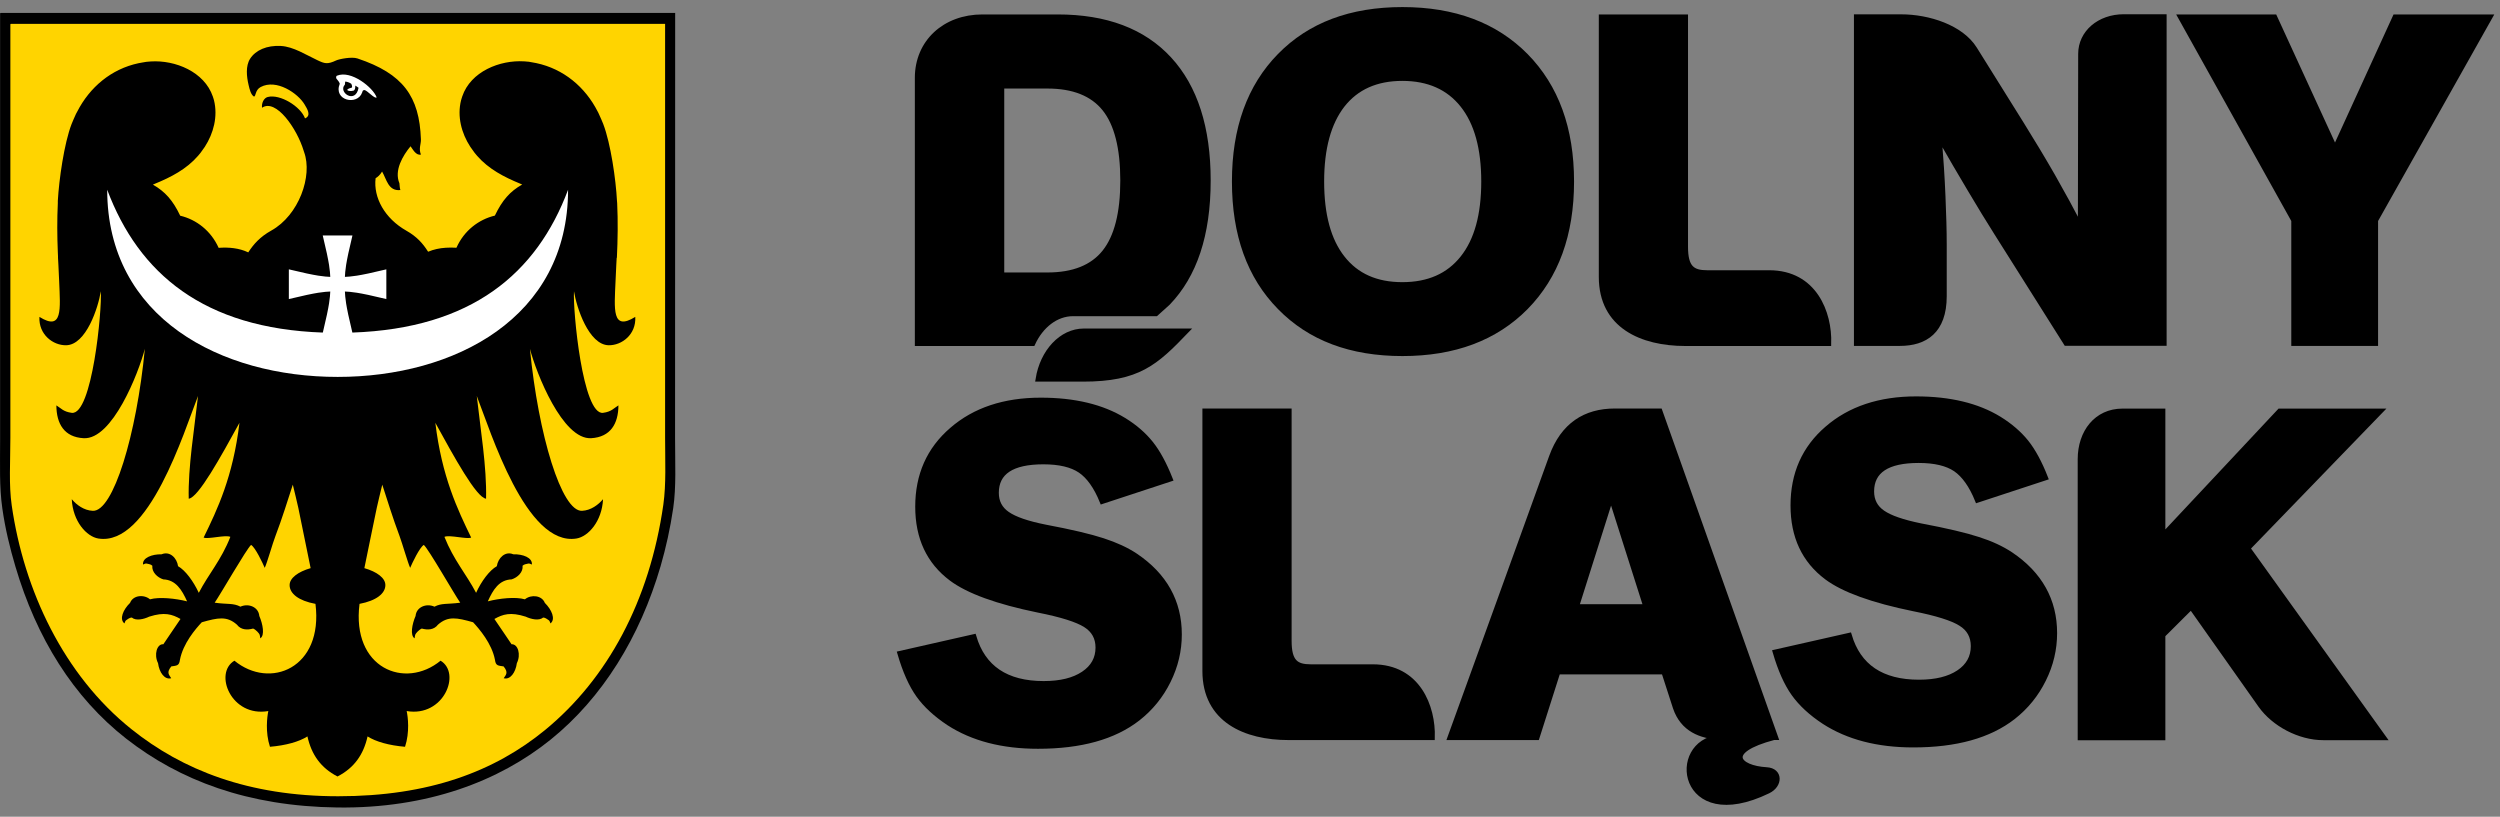
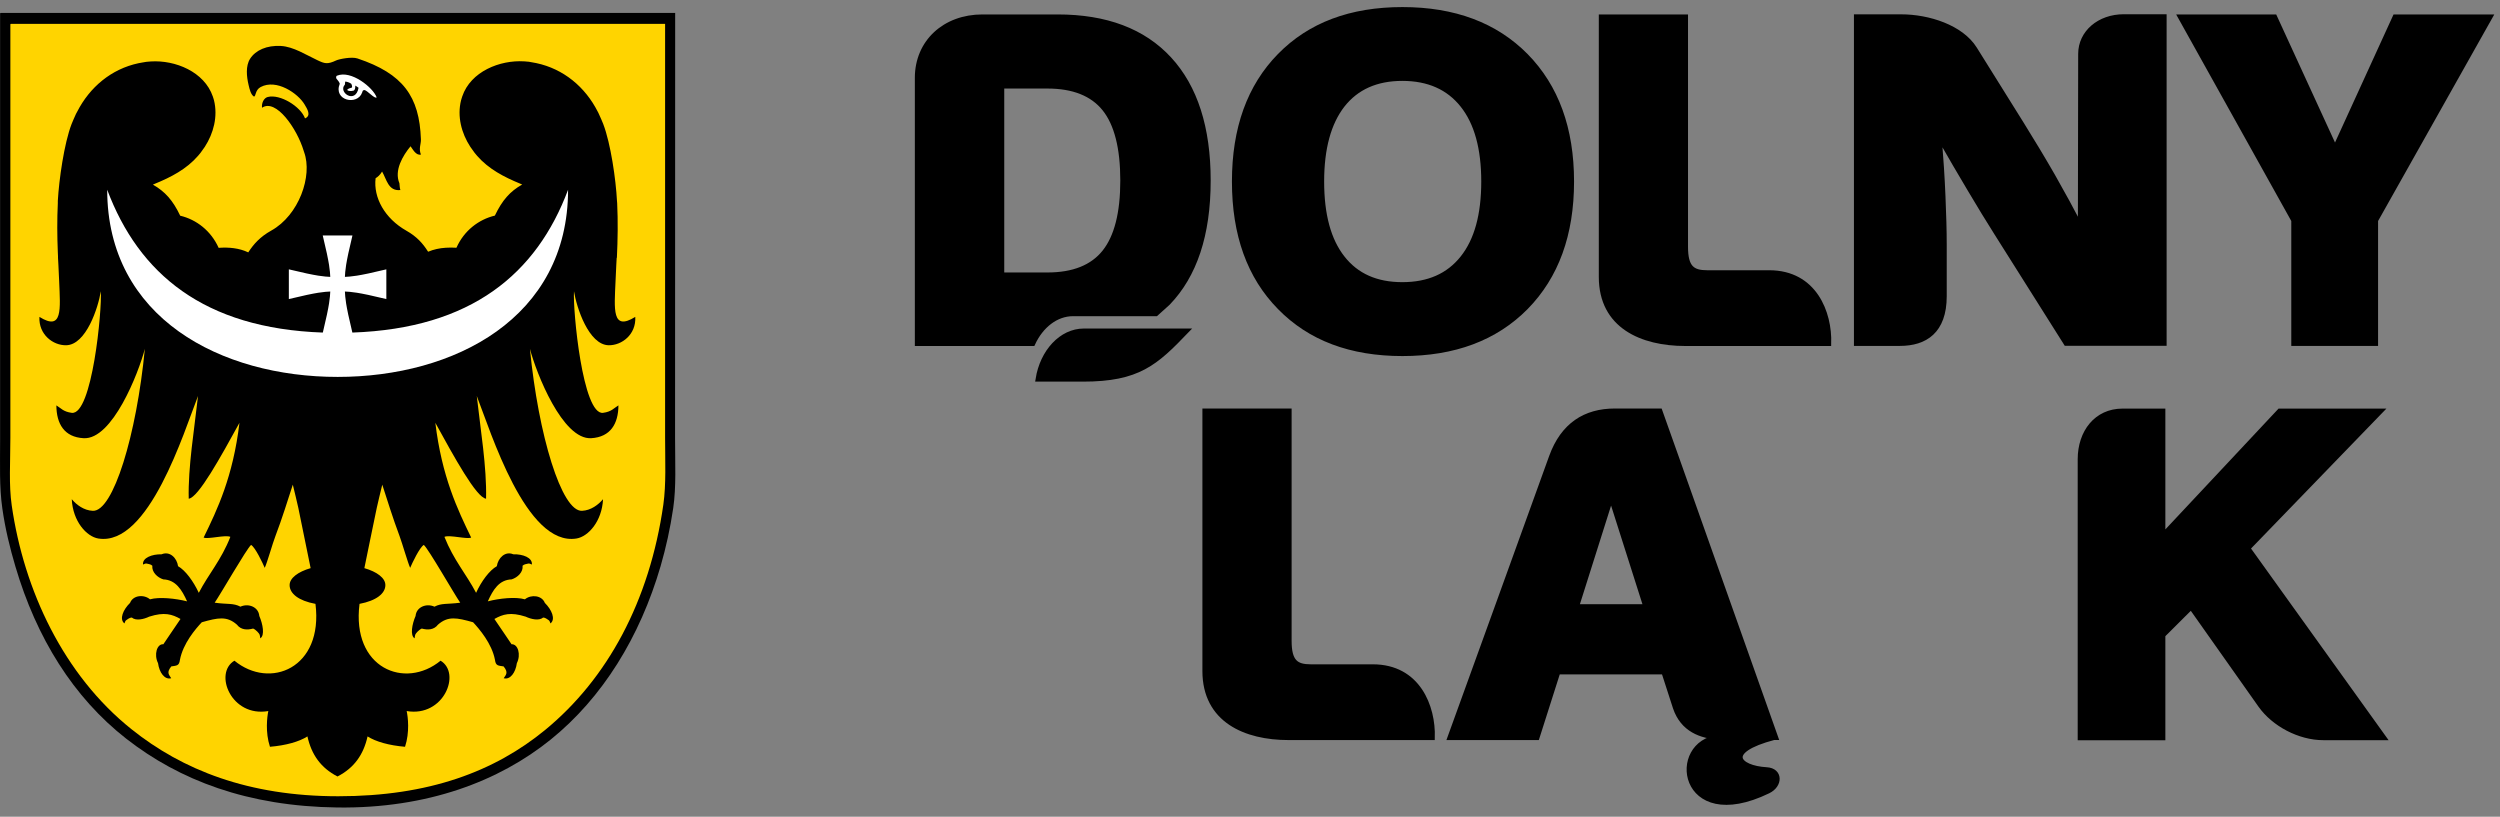
<svg xmlns="http://www.w3.org/2000/svg" width="251" height="82" viewBox="0 0 251 82" fill="none">
  <rect x="0" y="0" width="251" height="82" fill="#808080" stroke="none" />
  <g id="DS-logo">
    <g id="Group">
      <path id="Vector" fill-rule="evenodd" clip-rule="evenodd" d="M158.281 60.91H165.242L161.752 49.935L158.281 60.91ZM162.131 41.264H166.651L168.275 45.833L178.278 74.044H178.103C172.96 75.405 174.467 77.115 177.374 77.281C178.754 77.359 178.754 78.826 177.519 79.419C168.663 83.716 167.516 74.51 172.62 74.024C170.783 73.898 168.955 73.256 168.207 71.04L167.05 67.462H156.415L154.315 74.053H145.576L150.679 59.958L155.773 45.862C156.93 42.673 159.156 41.264 162.131 41.264Z" fill="black" stroke="black" stroke-width="0.5" stroke-miterlimit="2.613" />
      <path id="Vector_2" fill-rule="evenodd" clip-rule="evenodd" d="M119.105 33.234C116.013 36.452 114.283 38.066 108.723 38.066H104.222C104.659 35.315 106.564 33.234 108.82 33.234H119.105Z" fill="black" stroke="black" stroke-width="0.5" stroke-miterlimit="2.613" />
-       <path id="Vector_3" fill-rule="evenodd" clip-rule="evenodd" d="M117.492 48.098L110.658 50.344C110.055 48.856 109.316 47.826 108.461 47.243C107.595 46.659 106.361 46.368 104.757 46.368C101.607 46.368 100.032 47.408 100.032 49.478C100.032 50.392 100.402 51.102 101.141 51.607C101.879 52.123 103.143 52.56 104.951 52.92C107.537 53.406 109.462 53.863 110.735 54.281C112.019 54.699 113.098 55.194 113.992 55.788C116.928 57.761 118.405 60.405 118.405 63.7C118.405 65.324 118.036 66.87 117.297 68.367C116.558 69.864 115.538 71.118 114.235 72.138C111.834 74.005 108.499 74.928 104.212 74.928C100.645 74.928 97.66 74.151 95.269 72.605C93.947 71.73 92.926 70.787 92.207 69.776C91.487 68.765 90.865 67.375 90.35 65.606L97.777 63.924C98.701 67.054 101.034 68.629 104.786 68.629C106.487 68.629 107.809 68.299 108.781 67.647C109.754 66.996 110.24 66.121 110.24 65.013C110.24 64.031 109.822 63.273 108.986 62.748C108.14 62.213 106.565 61.717 104.261 61.261C100.12 60.415 97.213 59.355 95.522 58.091C93.266 56.4 92.139 53.999 92.139 50.869C92.139 47.7 93.276 45.123 95.57 43.15C97.855 41.167 100.829 40.175 104.494 40.175C107.877 40.175 110.658 40.846 112.835 42.178C113.963 42.868 114.857 43.656 115.547 44.521C116.247 45.395 116.889 46.581 117.492 48.098Z" fill="black" stroke="black" stroke-width="0.5" stroke-miterlimit="2.613" />
-       <path id="Vector_4" fill-rule="evenodd" clip-rule="evenodd" d="M205.37 47.971L198.536 50.217C197.934 48.729 197.195 47.699 196.339 47.106C195.474 46.523 194.24 46.231 192.636 46.231C189.486 46.231 187.911 47.271 187.911 49.342C187.911 50.255 188.281 50.965 189.019 51.471C189.758 51.986 191.022 52.423 192.83 52.793C195.406 53.279 197.341 53.736 198.614 54.154C199.897 54.562 200.976 55.068 201.871 55.66C204.807 57.634 206.284 60.278 206.284 63.564C206.284 65.187 205.915 66.743 205.176 68.23C204.437 69.727 203.416 70.981 202.114 72.002C199.713 73.868 196.378 74.792 192.091 74.792C188.524 74.792 185.539 74.014 183.148 72.468C181.826 71.603 180.805 70.65 180.086 69.639C179.366 68.629 178.744 67.238 178.229 65.469L185.666 63.787C186.589 66.918 188.922 68.492 192.665 68.492C194.366 68.492 195.688 68.162 196.66 67.511C197.632 66.859 198.118 65.984 198.118 64.876C198.118 63.885 197.7 63.126 196.864 62.611C196.028 62.077 194.444 61.581 192.14 61.124C187.999 60.278 185.092 59.228 183.401 57.964C181.145 56.273 180.018 53.872 180.018 50.742C180.018 47.572 181.155 44.996 183.449 43.023C185.734 41.04 188.718 40.048 192.373 40.048C195.756 40.048 198.536 40.719 200.714 42.051C201.832 42.741 202.736 43.529 203.426 44.384C204.126 45.259 204.777 46.455 205.37 47.971Z" fill="black" stroke="black" stroke-width="0.5" stroke-miterlimit="2.613" />
      <path id="Vector_5" fill-rule="evenodd" clip-rule="evenodd" d="M120.971 67.365V41.264H129.429V64.342C129.429 66.442 130.109 66.947 131.596 66.947H137.828C142.377 66.947 143.903 70.972 143.806 74.053H129.37C125.054 74.053 120.971 72.313 120.971 67.365Z" fill="black" stroke="black" stroke-width="0.5" stroke-miterlimit="2.613" />
      <path id="Vector_6" fill-rule="evenodd" clip-rule="evenodd" d="M208.851 74.053V46.105C208.851 43.402 210.474 41.273 213.099 41.273H217.152V53.785L228.876 41.273H239.006L225.678 55.048L239.326 74.063H233.251C230.879 74.063 228.303 72.712 226.951 70.797L219.991 60.939L217.152 63.768V74.073H208.851V74.053Z" fill="black" stroke="black" stroke-width="0.5" stroke-miterlimit="2.613" />
      <path id="Vector_7" fill-rule="evenodd" clip-rule="evenodd" d="M132.695 18.225C132.695 21.569 133.385 24.125 134.785 25.904C136.185 27.693 138.178 28.578 140.792 28.578C143.417 28.578 145.429 27.693 146.849 25.904C148.268 24.125 148.968 21.569 148.968 18.225C148.968 14.9 148.268 12.343 146.849 10.555C145.429 8.766 143.417 7.872 140.792 7.872C138.187 7.872 136.185 8.766 134.785 10.545C133.395 12.334 132.695 14.89 132.695 18.225ZM123.936 18.225C123.936 12.898 125.453 8.688 128.486 5.597C131.509 2.506 135.611 0.96 140.802 0.96C146.003 0.96 150.135 2.506 153.197 5.607C156.249 8.717 157.785 12.917 157.785 18.225C157.785 23.542 156.249 27.742 153.197 30.852C150.135 33.953 146.003 35.499 140.802 35.499C135.611 35.499 131.509 33.953 128.486 30.852C125.453 27.771 123.936 23.562 123.936 18.225Z" fill="black" stroke="black" stroke-width="0.5" stroke-miterlimit="2.613" />
      <path id="Vector_8" fill-rule="evenodd" clip-rule="evenodd" d="M186.385 34.479V1.689H190.886C193.608 1.689 196.903 2.739 198.254 4.907L202.969 12.46C204.058 14.21 205.108 15.95 206.09 17.661C207.071 19.382 207.995 21.083 208.87 22.755L208.899 5.412C208.899 3.293 210.756 1.679 213.235 1.679H217.279V34.469H207.441L200.451 23.387C199.625 22.084 198.731 20.616 197.768 18.993C196.796 17.369 195.775 15.61 194.696 13.724C194.871 15.863 194.998 17.855 195.075 19.693C195.153 21.53 195.202 23.163 195.202 24.592V29.735C195.202 33.254 193.277 34.479 190.75 34.479H186.385Z" fill="black" stroke="black" stroke-width="0.5" stroke-miterlimit="2.613" />
      <path id="Vector_9" fill-rule="evenodd" clip-rule="evenodd" d="M230.295 34.479V22.123L218.912 1.699H228.37L234.436 14.91L240.473 1.699H250L238.509 22.123V34.479H230.295Z" fill="black" stroke="black" stroke-width="0.5" stroke-miterlimit="2.613" />
      <path id="Vector_10" fill-rule="evenodd" clip-rule="evenodd" d="M160.77 27.8V1.699H169.227V24.777C169.227 26.877 169.907 27.382 171.395 27.382H177.626C182.175 27.382 183.702 31.407 183.605 34.488H169.178C164.852 34.479 160.77 32.739 160.77 27.8Z" fill="black" stroke="black" stroke-width="0.5" stroke-miterlimit="2.613" />
-       <path id="Vector_11" fill-rule="evenodd" clip-rule="evenodd" d="M100.577 27.606H105.165C107.771 27.606 109.686 26.838 110.901 25.312C112.116 23.785 112.728 21.394 112.728 18.128C112.728 14.842 112.116 12.441 110.901 10.924C109.686 9.408 107.771 8.64 105.165 8.64H100.577V22.745V27.606ZM92.1 34.479V7.814C92.1 4.246 94.832 1.699 98.642 1.699H106.176C111.047 1.699 114.789 3.109 117.395 5.937C120 8.766 121.302 12.83 121.302 18.128C121.302 23.61 119.912 27.664 117.258 30.415C117.161 30.512 116.588 31.028 116.063 31.494H107.741C106.021 31.494 104.514 32.7 103.688 34.488H92.1V34.479Z" fill="black" stroke="black" stroke-width="0.5" stroke-miterlimit="2.613" />
+       <path id="Vector_11" fill-rule="evenodd" clip-rule="evenodd" d="M100.577 27.606H105.165C107.771 27.606 109.686 26.838 110.901 25.312C112.116 23.785 112.728 21.394 112.728 18.128C112.728 14.842 112.116 12.441 110.901 10.924C109.686 9.408 107.771 8.64 105.165 8.64H100.577V22.745V27.606ZM92.1 34.479V7.814C92.1 4.246 94.832 1.699 98.642 1.699H106.176C111.047 1.699 114.789 3.109 117.395 5.937C120 8.766 121.302 12.83 121.302 18.128C121.302 23.61 119.912 27.664 117.258 30.415C117.161 30.512 116.588 31.028 116.063 31.494H107.741C106.021 31.494 104.514 32.7 103.688 34.488H92.1Z" fill="black" stroke="black" stroke-width="0.5" stroke-miterlimit="2.613" />
    </g>
    <g id="Group_2">
      <path id="Vector_12" fill-rule="evenodd" clip-rule="evenodd" d="M67.777 44.044C67.777 46.523 67.904 48.856 67.593 51.004C67.291 53.055 66.864 54.971 66.329 56.827C64.258 63.943 60.496 70.048 55.295 74.248C50.134 78.418 42.93 81.188 33.87 81.072C24.849 80.955 18.025 78.34 12.668 74.16C7.361 70.009 3.657 64.04 1.547 56.876C0.993 55.009 0.527 53.104 0.235 51.053C-0.076 48.904 0.011 46.601 0.011 44.141C0.011 29.987 0.011 15.639 0.011 1.436C0.011 1.368 0.002 1.31 0.06 1.3C22.632 1.3 45.215 1.3 67.787 1.3C67.777 15.503 67.777 29.793 67.777 44.044Z" fill="black" />
      <path id="Vector_13" fill-rule="evenodd" clip-rule="evenodd" d="M66.776 43.917C66.776 46.309 66.892 48.574 66.601 50.654C65.211 60.395 60.972 68.142 54.77 73.256C49.666 77.455 43.075 79.944 33.957 79.944C24.946 79.944 18.306 77.3 13.193 73.207C6.398 67.773 2.402 59.277 1.177 50.741C0.876 48.671 1.041 46.357 1.041 43.956C1.041 30.201 1.041 16.329 1.041 2.534C1.041 2.466 1.032 2.408 1.09 2.398C22.982 2.398 44.884 2.398 66.776 2.398C66.776 16.212 66.776 30.074 66.776 43.917Z" fill="#FFD400" />
      <path id="Vector_14" fill-rule="evenodd" clip-rule="evenodd" d="M44.748 24.874C44.135 24.913 43.542 25.039 42.988 25.272L42.949 25.224C42.454 24.446 41.851 23.756 40.801 23.163C38.623 21.928 37.476 19.838 37.71 17.894C37.933 17.758 38.157 17.564 38.361 17.223C38.818 17.991 38.973 19.216 40.198 19.08C40.111 18.817 40.14 18.642 40.101 18.399C39.557 17.116 40.432 15.639 41.219 14.686C41.443 14.978 41.754 15.629 42.259 15.522C42.016 14.9 42.279 14.472 42.259 13.986C42.113 9.68 40.461 7.395 35.892 5.869C35.318 5.674 34.054 5.927 33.763 6.063C32.868 6.481 32.606 6.394 31.867 6.044C30.74 5.519 29.466 4.683 28.202 4.615C26.793 4.537 25.665 5.033 25.111 5.898C24.644 6.627 24.761 7.706 24.956 8.523C25.062 8.98 25.179 9.495 25.5 9.699C25.704 9.67 25.607 9.038 26.171 8.737C27.755 7.891 29.923 9.369 30.584 10.496C30.827 10.905 31.294 11.614 30.623 11.886C30.195 10.7 28.125 9.417 26.88 9.738C26.491 9.835 26.248 10.35 26.307 10.817C27.707 9.864 29.816 12.907 30.487 15.133C30.516 15.221 30.497 15.191 30.535 15.279C31.401 17.651 30.02 21.608 27.23 23.153C26.112 23.775 25.471 24.504 24.936 25.321C24.936 25.321 24.936 25.321 24.936 25.331C24.936 25.331 24.936 25.331 24.936 25.34C24.926 25.34 24.917 25.331 24.917 25.331H24.907C24.003 24.903 22.953 24.806 21.952 24.884C21.184 23.173 19.726 22.045 18.092 21.656C17.354 20.11 16.576 19.235 15.351 18.536C15.37 18.526 15.4 18.516 15.419 18.506C15.438 18.497 15.468 18.487 15.487 18.477C15.507 18.468 15.536 18.458 15.555 18.448C17.169 17.787 18.715 16.99 19.881 15.648C19.901 15.629 19.92 15.61 19.93 15.59C19.949 15.571 19.969 15.551 19.978 15.532C19.998 15.512 20.017 15.493 20.027 15.473C20.046 15.454 20.056 15.434 20.076 15.415C20.095 15.396 20.105 15.376 20.124 15.357C20.144 15.337 20.163 15.308 20.173 15.289C20.192 15.269 20.202 15.25 20.221 15.221C20.241 15.201 20.25 15.172 20.27 15.153C20.289 15.133 20.299 15.104 20.319 15.085C20.338 15.065 20.348 15.036 20.367 15.017C20.387 14.997 20.396 14.968 20.416 14.948C20.435 14.929 20.445 14.9 20.464 14.88C20.484 14.861 20.494 14.832 20.513 14.812C20.532 14.783 20.542 14.764 20.562 14.744C21.446 13.374 21.884 11.682 21.485 10.069C21.475 10.039 21.466 10.01 21.456 9.971C21.446 9.942 21.436 9.913 21.427 9.874C21.407 9.816 21.388 9.757 21.368 9.689C20.513 7.201 17.597 6.015 15.137 6.17C15.098 6.17 15.059 6.18 15.021 6.18C14.943 6.19 14.875 6.19 14.797 6.199C14.758 6.199 14.719 6.209 14.68 6.209C14.641 6.209 14.602 6.219 14.564 6.229C14.525 6.238 14.486 6.238 14.457 6.248C14.418 6.258 14.379 6.258 14.34 6.267C14.301 6.267 14.262 6.277 14.233 6.287C14.194 6.297 14.155 6.297 14.126 6.306C14.087 6.316 14.058 6.326 14.019 6.326C13.98 6.336 13.951 6.345 13.912 6.345C11.171 6.929 9.013 8.746 7.749 11.216C7.73 11.254 7.71 11.284 7.691 11.322C7.671 11.361 7.652 11.39 7.632 11.429C7.545 11.614 7.457 11.799 7.38 11.993C7.36 12.032 7.351 12.071 7.331 12.11C7.312 12.149 7.302 12.188 7.282 12.227C7.263 12.265 7.253 12.304 7.234 12.343C7.214 12.382 7.205 12.421 7.185 12.46C6.437 14.404 5.922 18.059 5.805 20.169C5.805 20.208 5.805 20.247 5.805 20.285C5.805 20.324 5.805 20.363 5.805 20.402C5.727 22.064 5.737 23.678 5.805 25.321C5.815 25.457 5.815 25.603 5.824 25.739C5.824 25.749 5.824 25.749 5.824 25.758C5.824 25.768 5.824 25.768 5.824 25.778C5.824 25.788 5.824 25.788 5.824 25.797C5.824 25.807 5.824 25.807 5.824 25.817C5.824 25.826 5.824 25.826 5.824 25.836C5.824 25.846 5.824 25.846 5.824 25.856C5.824 25.865 5.824 25.875 5.824 25.875V25.885C5.834 26.118 5.844 26.351 5.863 26.594C5.892 27.148 5.912 27.712 5.941 28.266C6.048 31.017 6.32 33.292 3.958 31.815C3.87 33.594 5.329 34.682 6.631 34.663C8.643 34.644 9.868 30.872 10.121 29.239C10.257 31.076 9.256 41.73 7.195 41.448C6.349 41.332 6.135 40.991 5.659 40.7C5.669 42.547 6.446 43.888 8.391 43.995C11.278 44.17 13.903 37.472 14.544 35.023C13.708 43.684 11.365 51.393 9.314 51.286C8.42 51.247 7.681 50.683 7.205 50.12C7.312 52.346 8.692 53.872 9.868 54.066C14.943 54.893 18.491 43.295 19.881 39.757C19.512 43.091 18.87 46.902 18.948 50.071C19.92 49.954 22.166 45.862 24.042 42.45C23.4 47.855 21.816 51.169 20.445 53.969C20.843 54.173 22.642 53.668 23.128 53.901C22.214 56.234 20.931 57.644 19.959 59.52C19.415 58.353 18.608 57.255 17.878 56.847C17.762 56.011 17.043 55.301 16.226 55.651C15.264 55.632 14.282 56.001 14.36 56.681C14.709 56.526 14.602 56.565 14.991 56.642C15.108 56.662 15.205 56.72 15.293 56.798C15.225 57.44 15.808 57.984 16.391 58.169C17.645 58.217 18.258 59.209 18.783 60.375C17.626 60.084 15.993 59.909 15.059 60.171C14.428 59.646 13.348 59.763 13.057 60.531C12.367 61.202 11.949 62.164 12.493 62.592C12.629 62.232 12.581 62.339 12.911 62.106C13.008 62.038 13.125 62.008 13.232 61.999C13.64 62.358 14.437 62.174 14.982 61.911C16.508 61.425 17.276 61.668 18.122 62.145C17.324 63.292 16.673 64.303 16.401 64.682C15.75 64.633 15.438 65.732 15.866 66.578C15.993 67.53 16.537 68.279 17.188 68.094C16.965 67.725 16.693 67.53 17.198 66.908C17.742 66.82 17.985 66.859 18.063 66.257C18.374 64.604 19.638 63.136 20.26 62.475C21.884 62.018 22.778 61.824 23.789 62.718C24.188 63.243 24.8 63.272 25.412 63.107C25.519 63.136 25.743 63.311 25.83 63.408C26.103 63.7 26.083 63.71 26.132 64.089C26.608 63.797 26.384 62.65 26.035 61.843C25.957 60.939 24.946 60.541 24.139 60.91C23.41 60.531 22.895 60.696 21.553 60.511C22.185 59.588 24.742 55.126 25.208 54.708C25.636 54.961 26.365 56.516 26.579 57.012C26.822 56.506 27.386 54.494 27.648 53.833C28.348 51.996 28.902 50.178 29.398 48.661C29.573 49.4 29.816 50.353 29.952 50.995C30.506 53.668 30.866 55.505 31.187 57.041C29.913 57.41 29.077 58.042 29.077 58.742C29.077 59.588 29.972 60.317 31.673 60.628C32.48 67.102 27.094 69.26 23.536 66.334C21.427 67.588 23.215 72.041 26.939 71.389C26.822 71.963 26.618 73.509 27.104 74.977C28.698 74.841 30.03 74.471 30.866 73.936C31.274 75.774 32.217 77.096 33.87 77.951C33.88 77.951 33.88 77.951 33.88 77.961C33.889 77.961 33.889 77.961 33.899 77.951C35.552 77.096 36.495 75.774 36.903 73.936C37.739 74.471 39.071 74.841 40.665 74.977C41.151 73.509 40.956 71.963 40.83 71.389C44.553 72.031 46.332 67.588 44.233 66.334C40.675 69.26 35.279 67.112 36.096 60.628C37.797 60.307 38.691 59.578 38.691 58.742C38.691 58.033 37.855 57.41 36.582 57.041C36.903 55.505 37.263 53.668 37.826 50.995C37.962 50.353 38.205 49.4 38.38 48.661C38.876 50.178 39.43 51.996 40.12 53.833C40.373 54.504 40.947 56.506 41.18 57.012C41.394 56.516 42.123 54.961 42.551 54.708C43.027 55.126 45.574 59.588 46.206 60.511C44.855 60.687 44.349 60.531 43.62 60.91C42.813 60.541 41.802 60.939 41.724 61.843C41.374 62.65 41.151 63.807 41.627 64.089C41.676 63.71 41.656 63.7 41.929 63.408C42.006 63.321 42.23 63.146 42.347 63.107C42.959 63.272 43.572 63.243 43.97 62.718C44.981 61.824 45.875 62.018 47.499 62.475C48.111 63.136 49.385 64.604 49.696 66.257C49.774 66.859 50.017 66.82 50.561 66.908C51.066 67.53 50.804 67.734 50.571 68.094C51.222 68.279 51.766 67.53 51.893 66.578C52.321 65.732 52.01 64.643 51.358 64.682C51.086 64.293 50.435 63.292 49.638 62.145C50.483 61.668 51.251 61.425 52.777 61.911C53.312 62.164 54.119 62.358 54.527 61.999C54.644 62.008 54.751 62.038 54.848 62.106C55.179 62.339 55.13 62.222 55.266 62.592C55.81 62.174 55.392 61.211 54.702 60.531C54.411 59.773 53.331 59.656 52.7 60.171C51.766 59.899 50.133 60.074 48.977 60.375C49.501 59.209 50.104 58.217 51.368 58.169C51.961 57.984 52.544 57.44 52.466 56.798C52.554 56.72 52.651 56.662 52.768 56.642C53.166 56.565 53.05 56.526 53.4 56.681C53.477 55.991 52.495 55.622 51.533 55.651C50.726 55.301 50.007 56.011 49.88 56.847C49.151 57.255 48.335 58.344 47.8 59.52C46.818 57.644 45.545 56.234 44.621 53.901C45.108 53.668 46.906 54.173 47.304 53.969C45.944 51.169 44.359 47.855 43.708 42.45C45.584 45.862 47.82 49.954 48.801 50.071C48.879 46.902 48.238 43.091 47.868 39.757C49.258 43.295 52.807 54.893 57.881 54.066C59.057 53.872 60.438 52.346 60.545 50.12C60.068 50.683 59.32 51.247 58.435 51.286C56.384 51.383 54.051 43.684 53.205 35.023C53.847 37.472 56.481 44.17 59.359 43.995C61.293 43.879 62.081 42.547 62.09 40.7C61.614 40.991 61.4 41.332 60.554 41.448C58.493 41.73 57.502 31.086 57.628 29.239C57.881 30.862 59.106 34.634 61.118 34.663C62.421 34.682 63.879 33.594 63.782 31.815C61.41 33.292 61.682 31.017 61.799 28.266C61.828 27.712 61.847 27.148 61.876 26.594C61.886 26.361 61.896 26.118 61.915 25.885H61.935C62.022 24.038 62.051 22.239 61.964 20.392C61.964 20.353 61.964 20.314 61.954 20.276C61.954 20.237 61.954 20.198 61.944 20.159C61.837 18.049 61.313 14.394 60.564 12.45C60.545 12.411 60.535 12.372 60.516 12.334C60.496 12.295 60.486 12.256 60.467 12.217C60.447 12.178 60.438 12.139 60.418 12.1C60.399 12.061 60.389 12.022 60.37 11.983C60.292 11.799 60.204 11.604 60.117 11.42C60.097 11.381 60.078 11.352 60.068 11.313C60.049 11.274 60.029 11.235 60.01 11.206C58.756 8.737 56.588 6.919 53.847 6.336C53.808 6.326 53.779 6.316 53.74 6.316C53.701 6.306 53.672 6.297 53.633 6.297C53.594 6.287 53.565 6.287 53.526 6.277C53.487 6.267 53.448 6.258 53.419 6.258C53.38 6.248 53.341 6.248 53.312 6.238C53.273 6.238 53.234 6.229 53.205 6.219C53.166 6.209 53.127 6.209 53.098 6.199C53.059 6.199 53.02 6.19 52.982 6.19C52.904 6.18 52.826 6.17 52.758 6.17C52.719 6.17 52.68 6.161 52.641 6.161C50.182 6.005 47.256 7.181 46.41 9.68C46.391 9.738 46.371 9.796 46.352 9.864C46.342 9.893 46.332 9.923 46.323 9.962C46.313 9.991 46.303 10.02 46.293 10.059C45.885 11.672 46.323 13.364 47.217 14.735C47.236 14.754 47.246 14.783 47.266 14.803C47.285 14.832 47.295 14.851 47.314 14.871C47.334 14.89 47.343 14.919 47.363 14.939C47.382 14.958 47.392 14.987 47.411 15.007C47.431 15.026 47.441 15.055 47.46 15.075C47.479 15.094 47.489 15.123 47.509 15.143C47.528 15.162 47.538 15.182 47.557 15.211C47.577 15.23 47.586 15.26 47.606 15.279C47.625 15.298 47.645 15.318 47.654 15.347C47.674 15.367 47.693 15.386 47.703 15.405C47.722 15.425 47.742 15.444 47.752 15.464C47.771 15.483 47.791 15.503 47.8 15.522C47.82 15.541 47.839 15.561 47.849 15.58C47.868 15.6 47.888 15.619 47.897 15.639C49.064 16.98 50.619 17.777 52.223 18.438C52.243 18.448 52.272 18.458 52.291 18.468C52.311 18.477 52.34 18.487 52.359 18.497C52.379 18.506 52.408 18.516 52.428 18.526C51.203 19.216 50.425 20.101 49.686 21.646C48.053 22.035 46.585 23.163 45.827 24.874C45.477 24.854 45.108 24.845 44.748 24.874Z" fill="black" />
      <path id="Vector_15" fill-rule="evenodd" clip-rule="evenodd" d="M35.999 8.814C35.698 10.496 33.899 9.261 34.628 8.493C34.628 8.425 34.648 8.26 34.657 8.192C34.823 8.192 35.105 8.289 35.26 8.406C35.338 8.523 35.396 8.785 35.299 8.804C34.502 8.999 34.978 9.222 35.474 9.106C35.659 9.067 35.688 8.746 35.668 8.591C35.766 8.649 35.931 8.756 35.999 8.814ZM36.359 9.29C36.436 9.077 36.398 9.086 36.582 9.038C36.874 9.067 37.622 9.971 37.817 9.777C37.467 8.804 35.26 7.006 33.831 7.599C33.724 7.638 33.734 7.852 33.782 7.9C33.909 8.046 34.064 8.231 34.113 8.406C33.433 10.107 35.892 10.622 36.359 9.29Z" fill="white" />
      <path id="Vector_16" fill-rule="evenodd" clip-rule="evenodd" d="M57.035 19.051C57.026 31.931 45.613 37.842 33.899 37.842C22.195 37.842 10.772 31.931 10.763 19.051C13.932 27.479 20.464 32.972 32.412 33.39C33.121 30.464 33.121 29.88 33.16 29.268C32.538 29.307 31.955 29.307 29 30.026C29 29.035 29 28.043 29 27.042C31.955 27.761 32.538 27.761 33.16 27.8C33.121 27.178 33.121 26.595 32.402 23.639C33.394 23.639 34.385 23.639 35.386 23.639C34.667 26.595 34.667 27.178 34.628 27.8C35.25 27.761 35.834 27.761 38.789 27.042C38.789 28.033 38.789 29.025 38.789 30.026C35.834 29.307 35.25 29.307 34.628 29.268C34.667 29.89 34.667 30.464 35.377 33.39C47.334 32.972 53.876 27.479 57.035 19.051Z" fill="white" />
    </g>
  </g>
</svg>